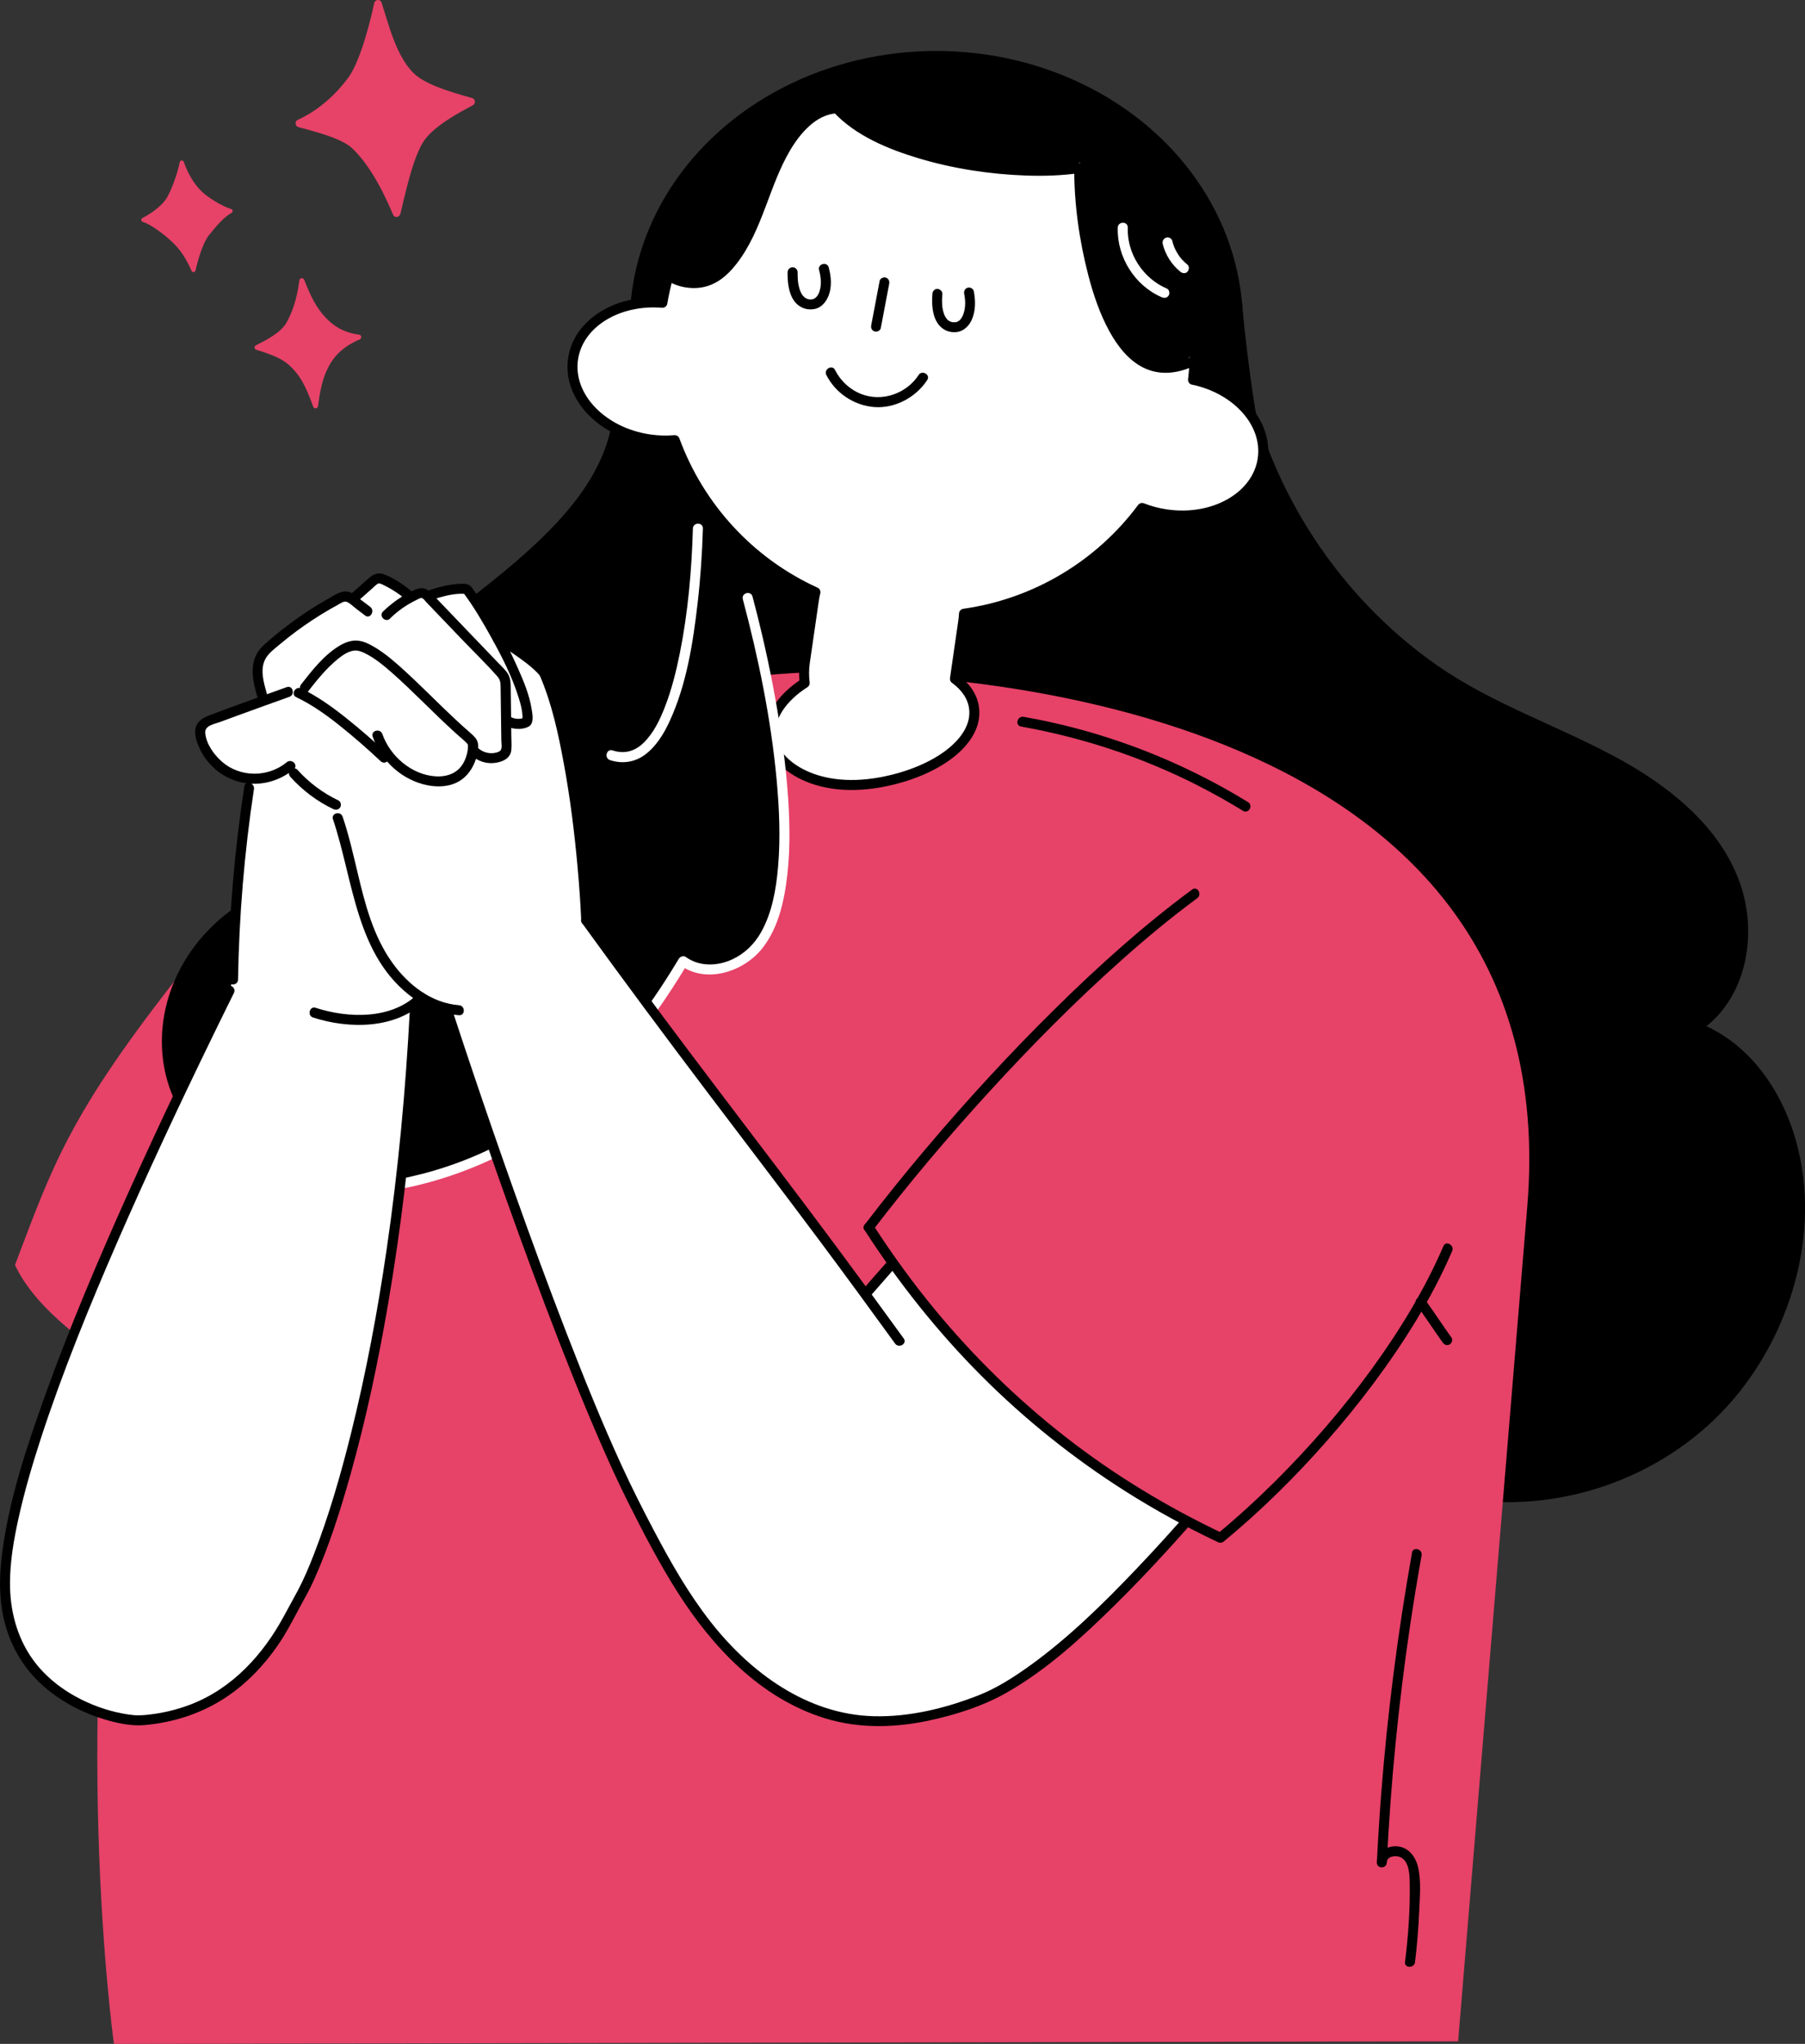
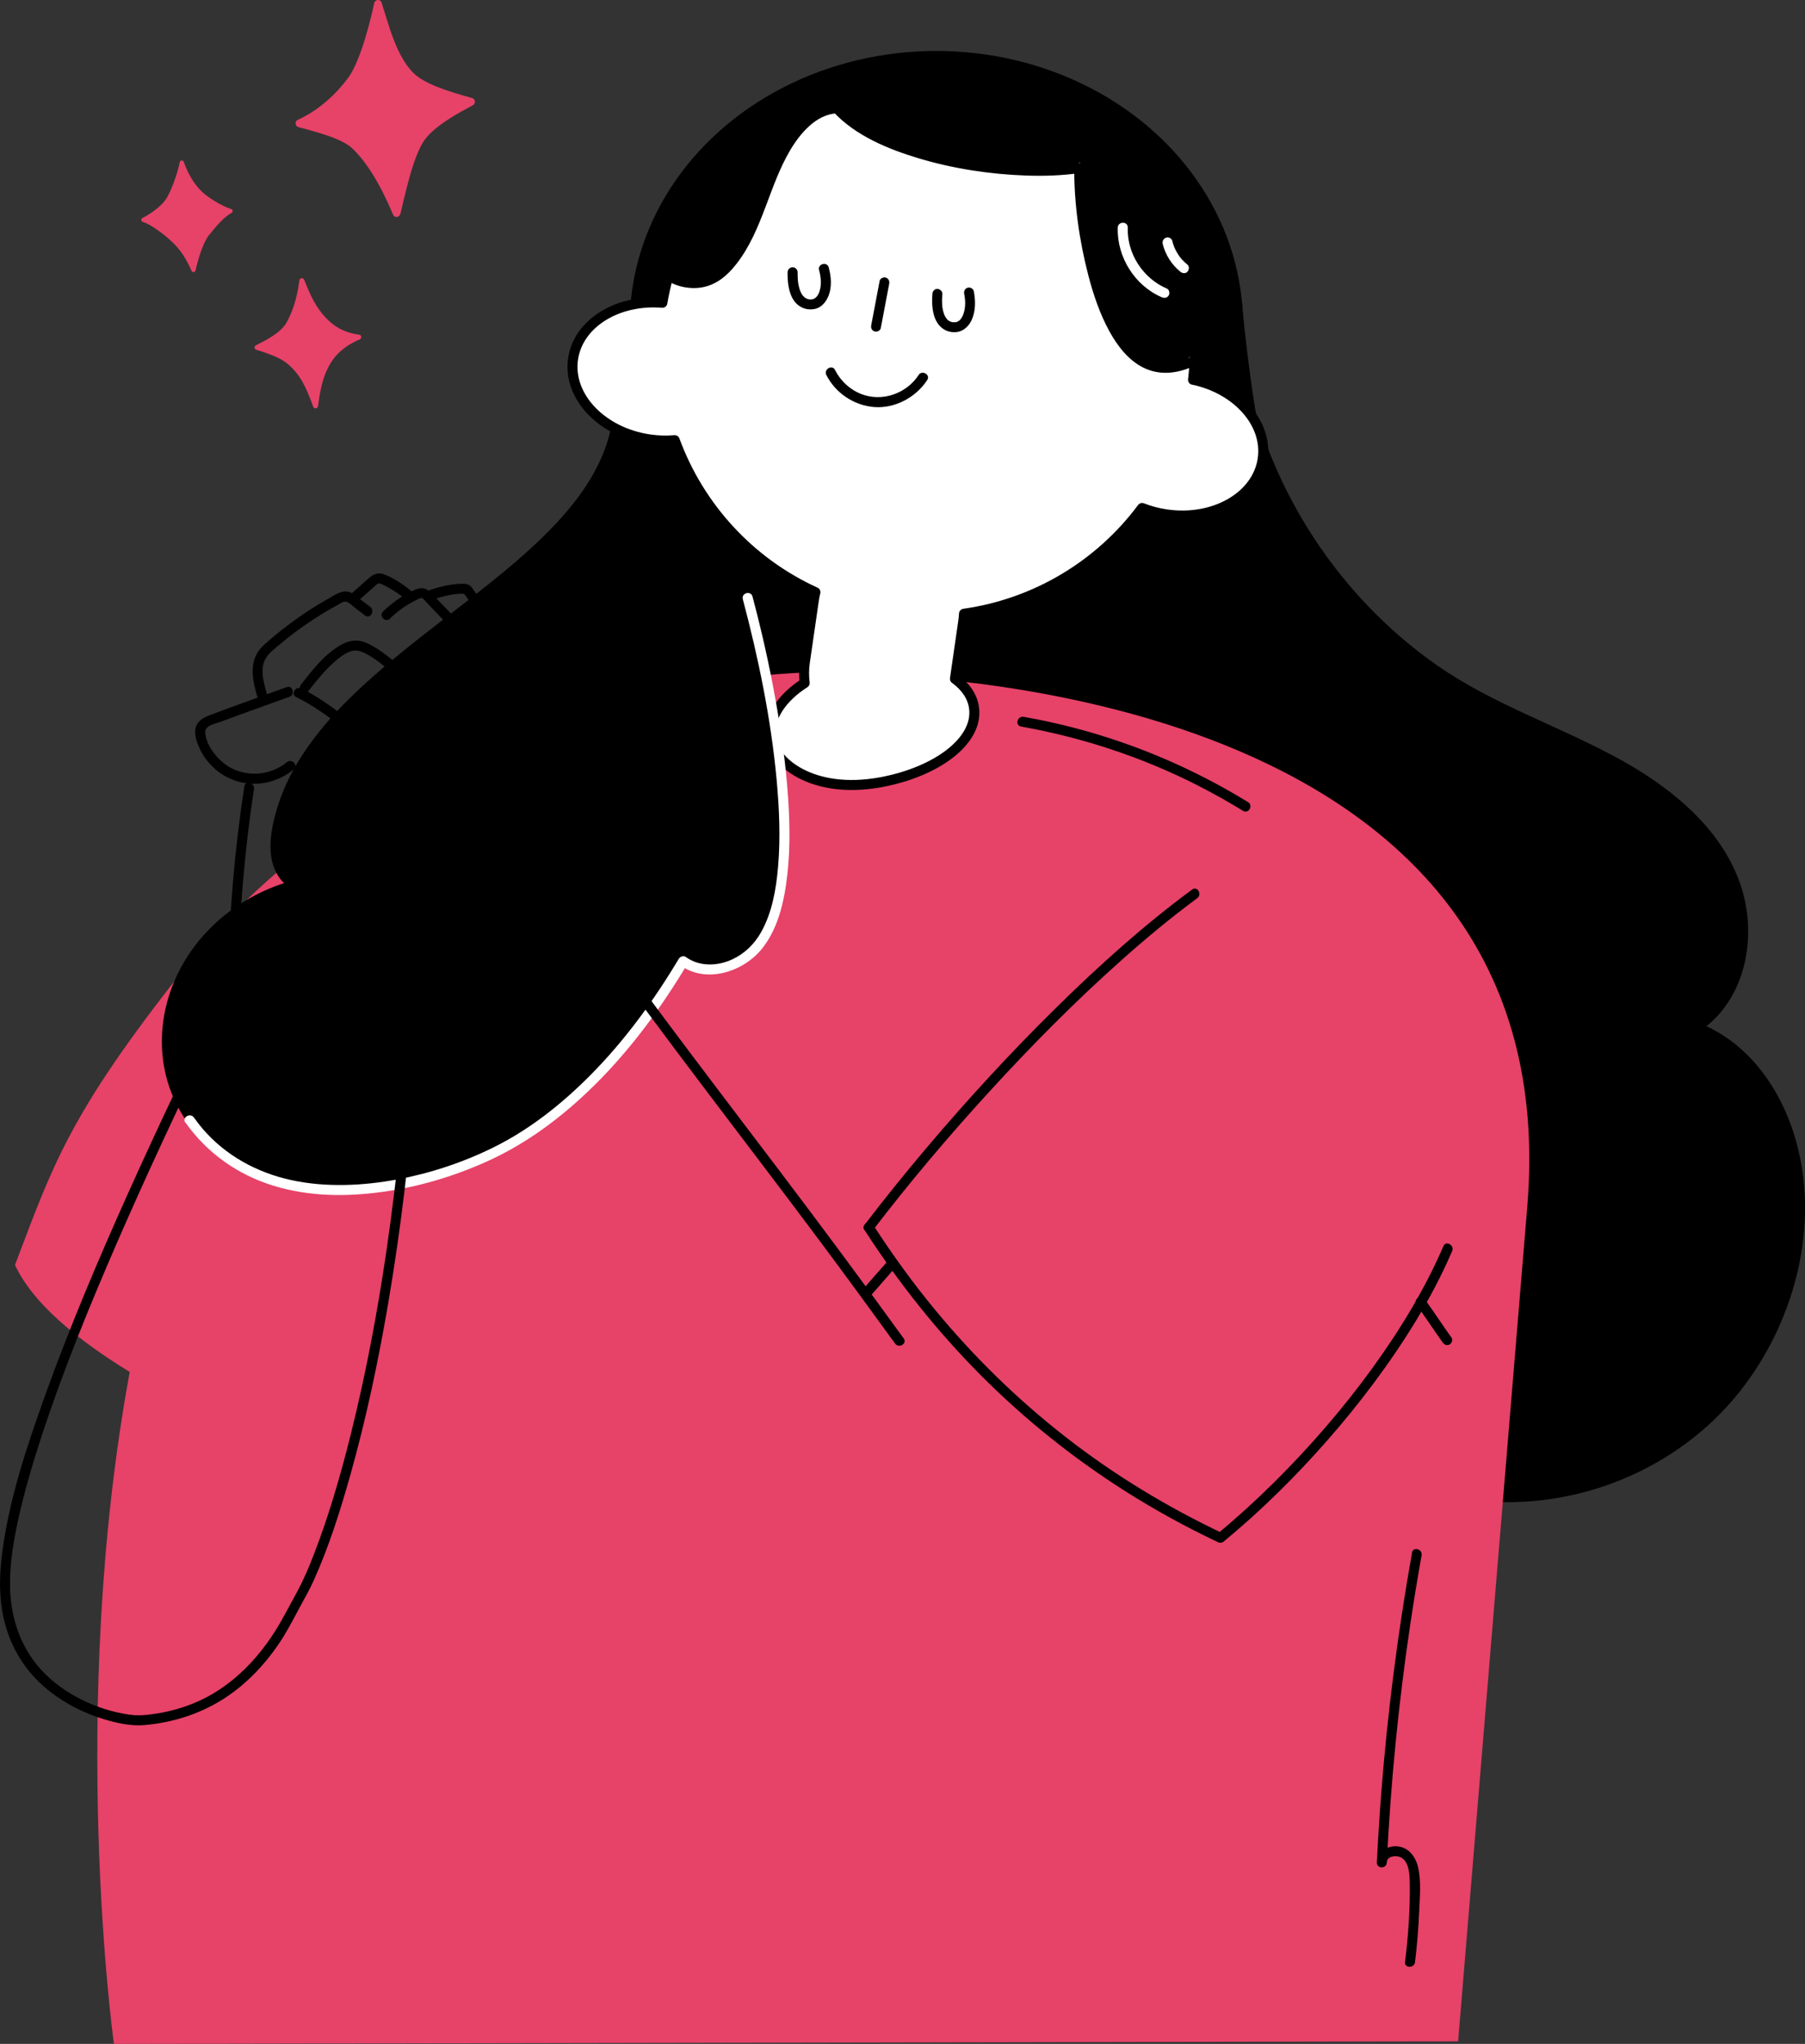
<svg xmlns="http://www.w3.org/2000/svg" id="_レイヤー_2" data-name="レイヤー 2" viewBox="0 0 270.79 306.52">
  <rect x="0" y="0" width="270.79" height="306.52" fill="#333333" stroke="none" />
  <defs>
    <style>
      .cls-1, .cls-2 {
        fill: #fff;
      }

      .cls-2 {
        stroke: #000;
        stroke-linecap: round;
        stroke-linejoin: round;
        stroke-width: 1.5px;
      }

      .cls-3 {
        fill: #e74268;
      }
    </style>
  </defs>
  <g id="_レイヤー_19" data-name="レイヤー 19">
    <g>
      <g>
        <path d="m73.95,169.66l23.04-133.56,89.28,8.75s2.67,31.74,8.58,39.26c17.63,22.45,42.11,101.3,42.11,101.3l-163-15.76Z" />
        <g>
          <path d="m185.88,52.73c3.03,20.97,16.17,40.25,34.58,50.73,7.21,4.11,15.1,6.9,22.37,10.91s14.13,9.55,17.32,17.21,1.68,17.7-5.13,22.44c9.94,4.05,15.08,15.56,15.23,26.29.18,12.35-5.14,24.67-14.25,33-9.11,8.33-21.87,12.53-34.15,11.24" />
          <path d="m185.4,52.86c1.26,8.59,4.18,16.9,8.47,24.45,4.31,7.58,9.99,14.39,16.72,19.93,3.38,2.79,7.02,5.25,10.88,7.35,4.72,2.57,9.69,4.64,14.56,6.91,8.45,3.94,17.18,8.86,22.09,17.12,4.11,6.92,4.63,16.74-1.09,22.99-.68.74-1.43,1.4-2.24,1.98-.37.27-.28.75.12.91,12.34,5.12,16.21,20.48,14.42,32.56-2.1,14.15-11.11,26.66-24.03,32.87-7.25,3.49-15.42,4.94-23.43,4.13-.64-.06-.64.94,0,1,14.73,1.49,29.88-4.72,39.11-16.34,8.67-10.92,12.52-26.47,7.75-39.85-2.37-6.66-6.91-12.58-13.56-15.34l.12.91c6.57-4.66,8.29-13.72,6.03-21.12-2.65-8.68-10.24-14.93-17.88-19.2-9.11-5.1-19.16-8.3-27.78-14.29-7.37-5.13-13.71-11.74-18.61-19.25s-8.38-15.88-10.11-24.65c-.22-1.11-.41-2.22-.57-3.34-.09-.63-1.06-.36-.96.27h0Z" />
        </g>
        <ellipse cx="140.47" cy="48.64" rx="46" ry="41" />
      </g>
      <path class="cls-3" d="m126.68,101.06l.17-.28s-61.98-2.66-99.57,44.95c-16.95,21.47-19.35,29.02-25.03,43.97,2.66,5.78,9.42,11.28,17.21,16.05-9.33,50.7-2.37,100.77-2.37,100.77l201.66-.38,10.37-125.12c6.34-75.87-87.35-79.81-102.45-79.96Z" />
      <path d="m211.84,232.84c-2.14,11.98-3.69,24.06-4.63,36.19-.26,3.42-.48,6.85-.65,10.28h1.5c-.02-.97,1.39-1.1,2.06-.78,1.26.59,1.35,2.55,1.37,3.73.08,3.99-.22,8.02-.7,11.98-.12.96,1.39.95,1.5,0,.3-2.52.51-5.06.62-7.6.09-2.14.32-4.48-.16-6.59-.38-1.65-1.49-3.1-3.28-3.17-1.43-.05-2.96.87-2.92,2.44.02.97,1.45.96,1.5,0,.59-12.02,1.77-24.01,3.55-35.91.51-3.4,1.07-6.78,1.67-10.16.17-.94-1.28-1.35-1.45-.4h0Z" />
      <path class="cls-2" d="m178.98,56.96c2.59-21.61-12.51-41.46-34.17-44.6-21.66-3.14-41.78,11.59-45.44,33.05-6.73-.55-12.62,3.07-13.4,8.42-.82,5.63,4.33,11.03,11.49,12.07,1.29.19,2.55.21,3.76.11,3.67,10,11.23,18.3,21.11,22.8-.09.36-.16.73-.22,1.1l-1.37,9.44c-.15,1.05-.14,2.08-.02,3.08-3.4,2.17-5.4,5.11-5.15,8.06.31,3.68,6.23,8.72,16.56,6.82,8.38-1.54,14.7-6.21,13.99-11.19-.24-1.7-1.28-3.17-2.86-4.32l1.25-8.64c.05-.38.09-.75.11-1.12,10.75-1.51,20.36-7.31,26.72-15.86,1.13.44,2.35.78,3.64.96,7.16,1.04,13.63-2.68,14.45-8.31.78-5.35-3.84-10.49-10.45-11.88Z" />
      <g>
        <path d="m92.04,64.83c-5.32,22.75-46.19,34.18-50.71,59.55-.53,2.99-.23,6.65,2.37,8.24-16.6,4.66-23.94,22.92-15.21,35.34,12.04,17.15,38.97,9.87,50.79,1.96,9.7-6.49,17.27-15.78,23.25-25.8,3.24,2.41,8.16,1.08,10.87-1.91,7.94-8.76,3.34-35.53-1.19-52.58" />
        <path d="m91.55,64.7c-1.21,5.11-4.21,9.53-7.72,13.36-4,4.36-8.65,8.09-13.31,11.73s-9.82,7.49-14.46,11.58c-4.32,3.81-8.42,8.01-11.4,12.97-1.41,2.35-2.55,4.88-3.28,7.53-.83,2.99-1.42,6.7.34,9.48.44.7,1.02,1.27,1.72,1.72l.12-.91c-8.5,2.41-15.66,8.83-18.27,17.37-1.18,3.85-1.35,8-.36,11.91,1.05,4.14,3.43,7.87,6.56,10.74,6.29,5.78,15.11,7.34,23.38,6.61,7.93-.7,15.92-3.21,22.79-7.25,4.48-2.63,8.53-6.07,12.15-9.77,4.07-4.16,7.65-8.79,10.82-13.66.8-1.22,1.57-2.47,2.32-3.72l-.68.18c3.76,2.72,9.18.9,11.89-2.47,2.12-2.65,3.05-6.09,3.54-9.39.65-4.34.61-8.76.31-13.13-.33-4.9-1.01-9.78-1.88-14.62-.93-5.19-2.09-10.34-3.45-15.44-.17-.62-1.13-.36-.96.27,2.36,8.88,4.22,17.96,5.08,27.12.4,4.33.59,8.72.22,13.06-.29,3.39-.9,6.96-2.6,9.96-1.02,1.8-2.48,3.25-4.37,4.13-2.33,1.09-5.13,1.2-7.27-.35-.22-.16-.56-.03-.68.18-5.82,9.73-13.13,18.82-22.55,25.27-6.21,4.25-13.62,6.93-21.02,8.16-7.89,1.31-16.6.87-23.47-3.63-3.47-2.27-6.36-5.55-8.06-9.35-1.6-3.56-2.06-7.6-1.45-11.45,1.33-8.37,7.33-15.4,15.07-18.65,1.05-.44,2.13-.81,3.22-1.12.42-.12.48-.69.12-.91-3.01-1.91-2.53-6.27-1.81-9.24.64-2.63,1.68-5.14,3.03-7.49,2.83-4.95,6.84-9.13,11.07-12.91,4.53-4.05,9.39-7.7,14.18-11.42,4.62-3.59,9.25-7.25,13.3-11.49,3.56-3.72,6.73-7.98,8.32-12.93.18-.58.35-1.16.48-1.75.15-.63-.82-.89-.96-.27h0Z" />
      </g>
      <path class="cls-1" d="m27.83,168.35c3.25,4.6,7.88,7.86,13.26,9.49s10.9,1.65,16.32.9,10.54-2.29,15.45-4.47c5.35-2.38,10.12-5.76,14.43-9.72,5.61-5.15,10.34-11.21,14.39-17.63.5-.79.99-1.6,1.47-2.4l-1.03.27c3.85,2.78,9.42.94,12.19-2.51,2.15-2.68,3.1-6.16,3.6-9.5.65-4.36.62-8.8.32-13.19-.33-4.93-1.02-9.83-1.89-14.69-.93-5.19-2.09-10.34-3.45-15.44-.25-.93-1.69-.54-1.45.4,2.35,8.86,4.22,17.92,5.07,27.06.4,4.33.59,8.72.22,13.06-.29,3.35-.89,6.88-2.56,9.84-1,1.76-2.43,3.17-4.28,4.04-2.25,1.05-4.95,1.14-7.02-.35-.33-.24-.83-.05-1.03.27-3.79,6.33-8.16,12.34-13.38,17.57-4.26,4.28-9.07,8.09-14.5,10.76-4.55,2.24-9.43,3.85-14.42,4.78s-10.61,1.22-15.79.1-9.93-3.69-13.39-7.76c-.44-.52-.86-1.07-1.26-1.63-.55-.78-1.85-.03-1.3.76h0Z" />
-       <path class="cls-1" d="m91.51,113.99c1.77.59,3.65.35,5.17-.75,1.73-1.25,2.89-3.15,3.77-5.06,2.55-5.51,3.52-11.76,4.21-17.74.43-3.71.68-7.45.79-11.18.03-.97-1.47-.96-1.5,0-.18,6.26-.73,12.56-1.96,18.7-.55,2.73-1.23,5.46-2.24,8.06-.74,1.91-1.69,3.9-3.17,5.35-1.33,1.31-2.91,1.75-4.67,1.17-.92-.31-1.31,1.14-.4,1.45h0Z" />
      <g>
        <path d="m176.51,55.05c6.58-3.54,4.35-13.71,1.66-19.24-2.97-6.09-10.62-13.97-13.1-14.31-5.66-.76-2.36,11.62-.49,21.77,1.9,10.35,9.35,13.17,11.93,11.78Z" />
        <path d="m124.89,13.31s-12.43,4.59-17.72,11.06c-4.29,5.24-11.32,14.39-7.64,16.4s6.95,2.41,9.89-1.06c3.18-3.77,7.95-22.13,15.21-23.45,4.97-.9.26-2.95.26-2.95Z" />
        <path d="m164.51,22.73c2.93-2.57-9.45-8.18-19.71-10.37-10.61-2.26-11.67-.41-17.83,1.42-5,1.49,4.58,8.41,14.88,10.24,9.62,1.71,17.49,3.24,22.65-1.29Z" />
      </g>
      <path d="m178.87,53.43c-1.99,1.02-4.31,1.51-6.4.58s-3.53-2.82-4.63-4.73c-1.38-2.41-2.3-5.06-3.03-7.73-.76-2.8-1.31-5.67-1.68-8.55-.34-2.61-.56-5.25-.55-7.89,0-.91-1.41-.91-1.42,0-.03,5.44.76,11,2.13,16.25.75,2.87,1.72,5.73,3.15,8.34,1.18,2.13,2.77,4.24,4.98,5.38,2.66,1.37,5.58.91,8.16-.42.81-.42.1-1.64-.72-1.22h0Z" />
      <path d="m161.59,24.51c-4.78.68-9.76.4-14.52-.29-5.13-.74-10.33-1.98-15-4.28-2.2-1.08-4.3-2.41-5.98-4.21-.66-.71-1.72.36-1.06,1.06,3.33,3.57,8.19,5.57,12.78,6.95,5.24,1.57,10.74,2.4,16.19,2.59,2.67.09,5.34,0,7.99-.38.95-.14.55-1.58-.4-1.45h0Z" />
      <path d="m125.56,15.56c-2.63.11-4.85,1.79-6.49,3.74-1.95,2.32-3.19,5.1-4.29,7.9s-2.07,5.74-3.5,8.45c-.68,1.28-1.45,2.54-2.4,3.63-.77.87-1.64,1.74-2.75,2.15-2.24.82-5.22.19-6.68-1.78-.54-.73-1.77-.02-1.22.72,1.39,1.89,3.72,2.88,6.05,2.83,2.7-.06,4.66-1.62,6.25-3.68,3.88-5.02,4.81-11.55,7.99-16.95,1.47-2.5,3.9-5.44,7.05-5.57.91-.04.91-1.46,0-1.42h0Z" />
      <g>
        <path d="m131.96,42.15c-.42,2.21-.84,4.43-1.26,6.64-.08.4.11.81.52.92.37.1.85-.12.92-.52.42-2.21.84-4.43,1.26-6.64.08-.4-.11-.81-.52-.92-.37-.1-.85.12-.92.52h0Z" />
        <path d="m137.82,56.23c-1.42,2.18-3.99,3.48-6.59,3.31s-4.83-1.82-5.96-4.06c-.43-.86-1.73-.1-1.3.76,1.38,2.73,4.2,4.6,7.25,4.81s6.19-1.45,7.88-4.05c.53-.81-.77-1.56-1.3-.76h0Z" />
        <path d="m139.88,44.06c-.14,1.83,0,4.32,1.79,5.37.61.36,1.34.46,2.04.34.95-.18,1.69-.95,2.07-1.8.6-1.35.59-2.87.31-4.3-.08-.4-.55-.63-.92-.52-.41.11-.6.52-.52.92.2,1,.22,2.02-.1,2.97-.02.05-.13.33-.06.18-.04.09-.09.18-.13.27s-.1.17-.15.25c-.02.03-.04.06-.06.09.11-.16-.03.03-.05.06-.05.06-.11.11-.17.17-.03.03-.07.05-.1.08.13-.12.07-.05.03-.03-.07.04-.14.09-.21.13-.05.03-.19.06,0,0-.05.01-.09.03-.14.05-.06.02-.32.05-.09.03-.06,0-.11.01-.17.01-.12,0-.24-.01-.35-.01-.09,0,.21.04.08.01-.02,0-.05,0-.07-.01-.06-.01-.11-.02-.17-.04s-.11-.04-.17-.05c-.17-.06.17.09-.05-.03-.05-.03-.11-.06-.16-.09-.02-.01-.04-.03-.06-.04-.14-.09.04.02.03.03-.02.02-.27-.25-.29-.27-.02-.02-.07-.07-.08-.1,0,0,.11.16.04.05-.04-.06-.09-.12-.13-.19-.04-.07-.08-.14-.12-.21-.02-.04-.04-.07-.05-.11-.09-.17.04.11-.02-.03-.07-.2-.14-.39-.19-.6-.03-.12-.06-.25-.08-.37,0-.04-.01-.09-.02-.13-.01-.09-.01-.09,0,0,0-.05-.01-.09-.02-.14-.07-.64-.05-1.28,0-1.92.03-.4-.37-.75-.75-.75-.43,0-.72.34-.75.75h0Z" />
        <path d="m118.15,40.81c-.02,1.81.25,4.32,2.07,5.26.63.32,1.34.41,2.03.26,1.02-.22,1.7-1.08,2.06-2,.52-1.33.38-2.87.02-4.22-.25-.93-1.7-.54-1.45.4.16.59.24,1.05.26,1.64,0,.26,0,.52-.03.78-.01.15,0,.05,0,.02,0,.06-.02.12-.03.18-.02.12-.05.25-.08.37-.03.11-.06.21-.1.31-.01.04-.03.08-.04.12.06-.16-.01.02-.02.05-.04.08-.08.16-.13.24-.03.05-.21.3-.09.15-.06.07-.12.14-.18.2-.04.04-.26.2-.09.09-.06.04-.13.09-.19.12-.04.02-.08.03-.11.06.14-.09.06-.02,0,0-.08.02-.16.04-.24.06-.18.04.19,0,0,0-.11,0-.23.01-.34,0-.03,0-.06,0-.09,0-.14,0,.07.02.08.01-.02.02-.13-.02-.16-.03-.05-.01-.1-.03-.15-.04-.03-.01-.07-.02-.1-.03-.13-.04.02-.05.04.02-.02-.04-.26-.14-.31-.17-.01,0-.08-.05-.08-.06,0-.01.14.12.06.04-.06-.06-.12-.11-.18-.17-.05-.05-.1-.11-.15-.16-.03-.03-.07-.11.03.05-.02-.03-.05-.06-.07-.09-.1-.14-.19-.3-.26-.46-.02-.03-.03-.07-.05-.1-.06-.13.04.13-.02-.06-.04-.1-.08-.21-.11-.31-.07-.23-.13-.47-.17-.71-.01-.06-.02-.12-.03-.18,0-.04-.01-.07-.02-.11,0,.07,0,.06,0-.03-.01-.13-.03-.27-.04-.4-.03-.36-.03-.72-.03-1.08,0-.41-.35-.75-.75-.75s-.75.34-.75.75h0Z" />
      </g>
-       <path class="cls-1" d="m61.82,150.24c-.42,28.51-4.36,58.38-15.5,85.74-2,4.9-3.71,9.45-7.32,13.32-4.69,5.02-12.35,10.24-24.34,7.43-12.74-2.98-16.41-16.94-12.41-30.07,6.21-20.35,13.97-39.51,24.55-62.98,2.36-5.23,6.24-11.06,8.16-16.77,0-5.15.34-9.99.76-14.87.48-5.63.27-9.78,1.49-15.29-4.27.46-6.98-4.3-7.15-6.63-.29-3.96,7.16-3.35,8.72-4.75,2-1.79-1.4-4.71.32-6.77.67-.8,8.59-8.3,12.3-9.44,3.38,1.25,3.18-2.21,5.16-2.54.95-.16,3.87,2.85,4.82,2.74,1.78-.2,7.28-2.14,8.67-1,1.85,1.51,3.46,4.71,5.18,8.47,1.31-1.68,4.99,2.57,6.42,4.15,2.03,2.25,5.37,19.1,6.31,37.07,14.83,20.44,27.51,36.23,41.89,56.04,19.61-23.49,32.53-37.9,50.73-52.34,5.92-4.7,14.3-6.24,21.05-2.83,12.44,6.28,21.63,18.62,13.37,39.93-5.77,14.88-12.06,20.8-26.23,36.62-14.17,15.82-25.74,31.49-41.45,39.39-3.42,1.72-15.48,3.61-19.27,3.04-8.15-1.22-18.51-8.92-24.56-17.68-13.95-20.2-32.03-74.28-36.53-89-1.97-1.39-5.09-3.26-5.13-.95Z" />
      <g>
        <path d="m43.01,103.05c-2.58.92-5.15,1.85-7.72,2.79-1.27.46-2.53.92-3.79,1.4-1.03.39-2.02.93-2.19,2.13-.15,1.04.29,2.14.73,3.06s1.03,1.73,1.74,2.44c1.45,1.47,3.37,2.4,5.42,2.62,2.48.27,4.97-.54,6.88-2.12.74-.62-.32-1.67-1.06-1.06-2.78,2.3-6.99,2.31-9.71-.07-1.21-1.05-2.41-2.71-2.52-4.37-.07-1.06,1.38-1.29,2.15-1.57,1.07-.4,2.15-.79,3.22-1.18,2.42-.88,4.84-1.76,7.26-2.62.9-.32.51-1.77-.4-1.45h0Z" />
-         <path d="m43.56,116.51c1.81,2.01,4.01,3.67,6.45,4.83.37.17.81.1,1.03-.27.19-.33.1-.85-.27-1.03-2.34-1.12-4.42-2.67-6.15-4.6-.27-.3-.79-.28-1.06,0-.3.3-.27.76,0,1.06h0Z" />
        <path d="m49.96,122.88c3.12,9.28,3.41,20.6,12.09,26.84,2.01,1.44,4.34,2.34,6.81,2.53.96.07.96-1.43,0-1.5-4.16-.32-7.65-3.08-10.01-6.38-2.84-3.97-4.07-8.72-5.18-13.4-.68-2.85-1.33-5.72-2.27-8.5-.31-.91-1.76-.52-1.45.4h0Z" />
        <path d="m44.44,104.55c2.35,1.13,4.47,2.63,6.5,4.25,2.13,1.7,4.18,3.49,6.17,5.36.7.66,1.76-.4,1.06-1.06-2.04-1.92-4.15-3.76-6.34-5.5-2.08-1.65-4.24-3.19-6.63-4.35-.87-.42-1.63.88-.76,1.3h0Z" />
        <path d="m46.22,103.69c1.36-1.74,2.78-3.51,4.51-4.9.66-.53,1.44-1.07,2.29-1.21.59-.1,1.15.11,1.68.36,1.48.72,2.78,1.8,4.02,2.88,1.62,1.41,3.15,2.92,4.69,4.41,1.65,1.61,3.29,3.22,5,4.76.39.35.78.69,1.17,1.03.19.16.37.33.53.52,0,0,.17.32.1.13-.04-.13,0,.16,0,.25,0,.18-.02.36-.04.54.02-.14-.03.16-.03.19-.02.11-.05.23-.07.34-.06.24-.13.49-.22.72-.18.49-.44.96-.78,1.36-.92,1.07-2.3,1.44-3.67,1.36-3.62-.21-6.86-3-8.04-6.35-.32-.91-1.77-.52-1.45.4,1.28,3.65,4.42,6.54,8.25,7.29,1.6.31,3.36.22,4.79-.65,1.23-.76,2.05-2,2.47-3.37.21-.72.46-1.7.24-2.45-.16-.54-.61-.96-1.02-1.32-.47-.41-.94-.82-1.4-1.24-.94-.86-1.87-1.74-2.79-2.63-1.83-1.76-3.62-3.56-5.49-5.28-1.47-1.35-2.99-2.71-4.7-3.74-.73-.44-1.55-.87-2.4-.99-1.04-.16-2.07.22-2.95.75-2.32,1.4-4.09,3.69-5.74,5.79-.59.75.46,1.82,1.06,1.06h0Z" />
        <path d="m40.02,103.98c-.46-1.62-1.07-3.64-.17-5.22.49-.86,1.38-1.5,2.13-2.13s1.58-1.29,2.4-1.9c1.62-1.2,3.31-2.32,5.06-3.33.42-.24.84-.48,1.27-.71s.9-.63,1.39-.4.9.67,1.3.97c.46.35.92.7,1.38,1.05.77.58,1.52-.72.76-1.3-.53-.4-1.05-.8-1.58-1.2-.46-.35-.91-.78-1.45-.99-1.11-.44-2.21.38-3.15.9-2.06,1.15-4.04,2.44-5.92,3.85-.92.69-1.82,1.4-2.7,2.15s-1.77,1.45-2.28,2.46c-.99,1.95-.46,4.21.11,6.2.27.93,1.71.53,1.45-.4h0Z" />
        <path d="m58.51,92.75c.82-.79,1.7-1.49,2.68-2.08.45-.27.92-.52,1.4-.75.16-.07.47-.27.66-.24.27.04.51.42.69.61,1.79,1.87,3.57,3.73,5.36,5.6s3.63,3.64,5.32,5.56c.4.45.47.88.48,1.47.01.7.02,1.39.03,2.09.02,1.27.03,2.54.05,3.82.01.74.02,1.48.03,2.22,0,.56.24,1.39-.36,1.67-.98.45-2.22.24-3.03-.45-.73-.62-1.8.44-1.06,1.06.93.79,2.11,1.22,3.33,1.1s2.49-.64,2.62-1.96c.07-.71,0-1.44,0-2.15-.01-.82-.02-1.64-.03-2.46-.02-1.56-.04-3.12-.06-4.68,0-.66-.02-1.33-.32-1.94-.33-.65-.92-1.17-1.42-1.69-1.11-1.15-2.21-2.31-3.32-3.46-2.16-2.25-4.31-4.5-6.47-6.75-.51-.54-1.03-1.12-1.83-1.13-.72,0-1.46.45-2.08.77-1.37.72-2.61,1.66-3.72,2.73-.69.67.37,1.73,1.06,1.06h0Z" />
        <path d="m54.01,89.87l1.85-1.64c.24-.21.46-.44.71-.63.28-.21.5-.08.81.06,1.32.63,2.56,1.43,3.67,2.38.31.26.76.3,1.06,0,.27-.27.31-.8,0-1.06-1.34-1.14-2.89-2.26-4.56-2.87-.99-.36-1.69.12-2.4.75l-2.2,1.95c-.72.64.34,1.7,1.06,1.06h0Z" />
-         <path d="m74.29,96.42c1.28.62,2.48,1.43,3.64,2.26.63.45,1.22.89,1.81,1.4.26.22.51.45.76.7.11.11.22.23.33.35.04.05.08.09.12.14.09.1-.07-.09.05.08.23.33.66.49,1.03.27.33-.19.5-.69.27-1.03-.88-1.26-2.22-2.21-3.45-3.09s-2.46-1.72-3.8-2.37c-.36-.18-.81-.1-1.03.27-.19.33-.1.85.27,1.03h0Z" />
        <path d="m81,101.35c1.8,4.18,2.77,8.74,3.59,13.19.95,5.13,1.59,10.31,2.06,15.51.24,2.66.43,5.32.55,7.99.05.96,1.55.97,1.5,0-.24-5.03-.68-10.06-1.31-15.06s-1.48-10.36-2.78-15.42c-.61-2.37-1.34-4.71-2.31-6.97-.38-.88-1.67-.12-1.3.76h0Z" />
        <path d="m36.65,117.93c-1.46,9.59-2.29,19.28-2.44,28.98-.02.97,1.48.97,1.5,0,.16-9.57.95-19.12,2.39-28.58.14-.94-1.3-1.35-1.45-.4h0Z" />
        <path d="m46.96,152.59c5.41,1.76,12.47,1.77,16.78-2.47.69-.68-.37-1.74-1.06-1.06-3.93,3.86-10.44,3.67-15.32,2.08-.92-.3-1.31,1.15-.4,1.45h0Z" />
-         <path d="m66.23,151.39c.72,2.24,1.47,4.47,2.21,6.7,1.85,5.53,3.74,11.05,5.67,16.56,2.5,7.14,5.08,14.25,7.76,21.32,2.65,6.99,5.4,13.94,8.39,20.79,1.27,2.89,2.58,5.77,4,8.6,2.29,4.56,4.65,9.11,7.39,13.42,5.27,8.28,12.47,15.92,22.09,18.9,5.14,1.59,10.57,1.45,15.79.31,3.89-.85,7.79-2.08,11.28-4.03,6.1-3.42,11.41-8.3,16.37-13.18,5.84-5.75,11.3-11.89,16.59-18.15,4.63-5.48,9.12-11.09,13.59-16.7.82-1.02,1.63-2.05,2.45-3.07.6-.75-.46-1.81-1.06-1.06-4.05,5.06-8.06,10.15-12.18,15.15-5.13,6.22-10.39,12.35-15.95,18.19-5.09,5.35-10.44,10.62-16.47,14.91-2.29,1.62-4.72,3.16-7.34,4.19-4.94,1.94-10.36,3.27-15.69,3.14-10-.24-18.51-6.51-24.48-14.11-3.3-4.2-5.96-8.86-8.45-13.57-1.73-3.28-3.4-6.58-4.94-9.94-2.98-6.49-5.65-13.12-8.23-19.77-2.74-7.07-5.35-14.19-7.89-21.34-2.11-5.93-4.17-11.88-6.18-17.85-1.05-3.12-2.09-6.24-3.11-9.37-.05-.14-.09-.29-.14-.43-.3-.91-1.74-.52-1.45.4h0Z" />
        <path d="m87.3,138.41c6.17,8.52,12.45,16.97,18.8,25.36,5.66,7.48,11.36,14.93,16.97,22.45,3.77,5.06,7.51,10.16,11.21,15.27.56.77,1.86.03,1.3-.76-6.17-8.52-12.44-16.97-18.8-25.36-5.66-7.48-11.36-14.93-16.97-22.45-3.77-5.06-7.51-10.16-11.21-15.27-.56-.77-1.86-.03-1.3.76h0Z" />
        <path d="m64.89,89.93c1.25-.42,2.55-.78,3.86-.87.31-.02.62-.02.94,0,.04,0,.09,0,.13.01.18.01-.05.02-.05,0,0,0,.07.01.08.01l-.45-.34c1.64,2.19,3.04,4.57,4.36,6.96,1.56,2.82,3.05,5.75,4.02,8.83.37,1.18.73,2.46.57,3.71l.37-.65c-.75.38-1.75.24-2.43-.26-.78-.57-1.53.73-.76,1.3,1.01.74,2.64.92,3.75.35.89-.45.61-1.81.48-2.63-.34-2.15-1.21-4.22-2.09-6.2-1.86-4.16-4.12-8.3-6.83-11.97-.47-.64-.99-.65-1.74-.63-1.58.04-3.14.45-4.63.94-.91.3-.52,1.75.4,1.45h0Z" />
        <path d="m130.37,194.6c5.26-6.07,10.65-12.04,16.1-17.94,5.74-6.21,11.55-12.36,17.49-18.38,4.62-4.68,9.28-9.37,14.26-13.66,1.43-1.24,2.74-2.38,4.35-3.35,3.75-2.25,8.37-3.42,12.74-3.18,4.64.26,8.75,2.42,11.66,6.02s4.35,7.74,5.63,11.91c.32,1.04.62,2.09.92,3.13.26.93,1.71.53,1.45-.4-2.4-8.45-5.71-18.3-14.94-21.31-4.61-1.51-9.76-1-14.26.68-2.49.93-4.6,2.16-6.66,3.8-4.78,3.82-9.14,8.21-13.47,12.53-6,6-11.86,12.14-17.64,18.35-5.72,6.15-11.37,12.36-16.9,18.68-.6.68-1.2,1.37-1.79,2.06-.63.73.43,1.79,1.06,1.06h0Z" />
        <path d="m33.8,148.17c-5,10.12-9.87,20.3-14.5,30.59-4.5,10.01-8.81,20.14-12.52,30.47-2.82,7.85-5.54,15.97-6.53,24.28-.45,3.8-.35,7.72.92,11.36s3.41,6.52,6.3,8.79c2.42,1.9,5.21,3.29,8.16,4.18,1.92.57,4,1.04,6.01.87,4.52-.39,8.91-1.84,12.66-4.44,2.91-2.01,5.35-4.6,7.36-7.5,1.25-1.81,2.24-3.74,3.28-5.67.73-1.35,1.48-2.65,2.11-4.05,2.31-5.12,4.01-10.52,5.53-15.92,2.35-8.37,4.15-16.89,5.62-25.46,1.96-11.43,3.31-22.97,4.17-34.53.24-3.25.45-6.51.62-9.77.05-.96-1.45-.96-1.5,0-.63,12.1-1.75,24.18-3.51,36.17-1.35,9.21-3.07,18.38-5.32,27.42-1.53,6.14-3.29,12.27-5.58,18.17-.71,1.83-1.43,3.55-2.37,5.34-.67,1.27-1.38,2.52-2.06,3.79-3.13,5.83-7.74,10.92-14.03,13.35-2.17.84-4.46,1.36-6.77,1.58-.46.04-.91.07-1.37.05-.19,0-.38-.02-.57-.04-.21-.02-.56-.06-.58-.07-2.45-.35-4.86-1.13-7.08-2.23-2.88-1.43-5.5-3.46-7.38-6.1-2.37-3.34-3.39-7.37-3.37-11.44.01-3.23.57-6.44,1.26-9.59.91-4.13,2.11-8.19,3.42-12.21,3.24-9.9,7.19-19.57,11.34-29.12,4.48-10.29,9.24-20.46,14.15-30.55,1.13-2.33,2.27-4.65,3.42-6.97.43-.86-.87-1.62-1.3-.76h0Z" />
      </g>
      <path class="cls-3" d="m129.45,183.95c12.55-17.85,36.65-40.1,36.65-40.1,12.72-13.92,37.04-19.5,47.17-9.25,30.42,30.79-14.76,85.33-30.22,96.9-22.7-12.57-44.4-32.65-53.6-47.55Z" />
      <g>
        <path d="m129.69,184.45c5.07,7.87,10.91,15.23,17.52,21.86,6.53,6.55,13.8,12.37,21.62,17.33,4.46,2.83,9.11,5.37,13.88,7.63.87.41,1.63-.88.76-1.3-8.36-3.96-16.32-8.78-23.61-14.47s-13.73-12-19.53-19.01c-3.37-4.07-6.47-8.36-9.34-12.8-.52-.81-1.82-.06-1.3.76h0Z" />
        <path d="m183.62,231.15c5.55-4.58,10.68-9.65,15.43-15.05s9.43-11.55,13.3-17.91c2.06-3.39,3.93-6.91,5.5-10.56.38-.88-.91-1.64-1.3-.76-2.82,6.54-6.57,12.66-10.75,18.42-4.37,6.01-9.25,11.64-14.52,16.88-2.79,2.77-5.69,5.42-8.72,7.92-.74.62.32,1.67,1.06,1.06h0Z" />
        <path d="m212.48,195.64c1.35,1.88,2.62,3.82,3.97,5.71.24.33.65.49,1.03.27.33-.19.51-.69.27-1.03-1.35-1.88-2.62-3.82-3.97-5.71-.24-.33-.65-.49-1.03-.27-.33.19-.51.69-.27,1.03h0Z" />
        <path d="m130.99,184.45c5.44-7.11,11.24-13.96,17.28-20.57,6.36-6.97,13.01-13.69,20.06-19.96,3.63-3.23,7.37-6.34,11.28-9.22.77-.57.02-1.87-.76-1.3-7.27,5.36-14,11.42-20.43,17.75-6.81,6.7-13.28,13.74-19.45,21.03-3.18,3.76-6.28,7.59-9.27,11.51-.59.77.72,1.51,1.3.76h0Z" />
        <path d="m153.17,108.96c9.16,1.62,18.08,4.56,26.38,8.76,2.36,1.2,4.67,2.49,6.93,3.88.82.51,1.58-.79.76-1.3-8-4.92-16.72-8.67-25.8-11.07-2.6-.69-5.22-1.26-7.87-1.73-.94-.17-1.35,1.28-.4,1.45h0Z" />
      </g>
      <g>
        <path class="cls-1" d="m167.69,34.14c-.15,4.39,2.56,8.72,6.61,10.44.38.16.8.11,1.03-.27.19-.31.1-.87-.27-1.03-3.59-1.53-6-5.23-5.87-9.15.03-.97-1.47-.96-1.5,0h0Z" />
        <path class="cls-1" d="m174.42,36.56c.41,1.63,1.35,3.14,2.66,4.19.3.25.77.32,1.06,0,.25-.27.33-.8,0-1.06-.29-.24-.57-.5-.82-.78-.06-.07-.12-.14-.18-.21-.03-.04-.06-.08-.1-.12-.07-.08.07.1,0,0-.12-.16-.23-.31-.33-.48-.2-.31-.37-.64-.52-.97-.08-.18.03.09,0-.02-.02-.05-.04-.09-.06-.14-.03-.09-.06-.17-.09-.26-.06-.18-.12-.37-.16-.56-.1-.38-.54-.65-.92-.52s-.63.51-.52.92h0Z" />
      </g>
      <path class="cls-3" d="m44.75,19.05c-.5-.14-.56-.86-.08-1.08,3.27-1.47,5.91-4.04,7.6-6.35,1.77-2.42,3.31-8.45,3.86-11.13.12-.59.92-.67,1.11-.11,1.01,3.07,2.13,7.87,4.73,10.51,1.59,1.62,4.84,2.7,8.87,3.82.5.14.55.82.09,1.08-1.83.99-6.09,3.18-7.52,5.64-1.3,2.23-2.13,5.47-3.32,10.56-.14.62-.88.77-1.12.2-1.94-4.63-4.05-8-6.16-9.97-1.69-1.58-6.01-2.59-8.06-3.16Z" />
      <path class="cls-3" d="m38.46,52.47c-.32-.1-.37-.54-.06-.69,1.35-.68,3.73-1.85,4.6-3.43.88-1.6,1.54-3.47,1.92-6.33.05-.38.58-.41.72-.06.93,2.37,1.76,4.23,3.48,5.94,1.01,1.01,2.4,1.97,4.8,2.3.33.05.38.56.07.69-2.31.97-3.6,2.26-4.41,3.6s-1.47,3.08-1.86,6.4c-.05.4-.58.49-.72.12-1.27-3.5-2.16-4.9-3.55-6.18-1.11-1.03-2.53-1.6-4.98-2.37Z" />
      <path class="cls-3" d="m21.43,33.28c-.28-.08-.31-.46-.06-.59,1.16-.58,2.98-1.8,3.73-3.15.76-1.37,1.59-3.75,1.86-5.21.06-.32.51-.36.61-.05.6,1.69,1.58,3.57,3.2,4.88,1.09.88,2.9,1.9,3.9,2.18.28.08.32.46.06.59-1.01.52-2.19,1.85-3.35,3.3-.87,1.09-1.59,3.32-2.03,5.28-.08.34-.48.41-.62.1-1.13-2.56-2.07-3.56-3.26-4.65-.95-.88-2.91-2.35-4.05-2.68Z" />
    </g>
  </g>
</svg>